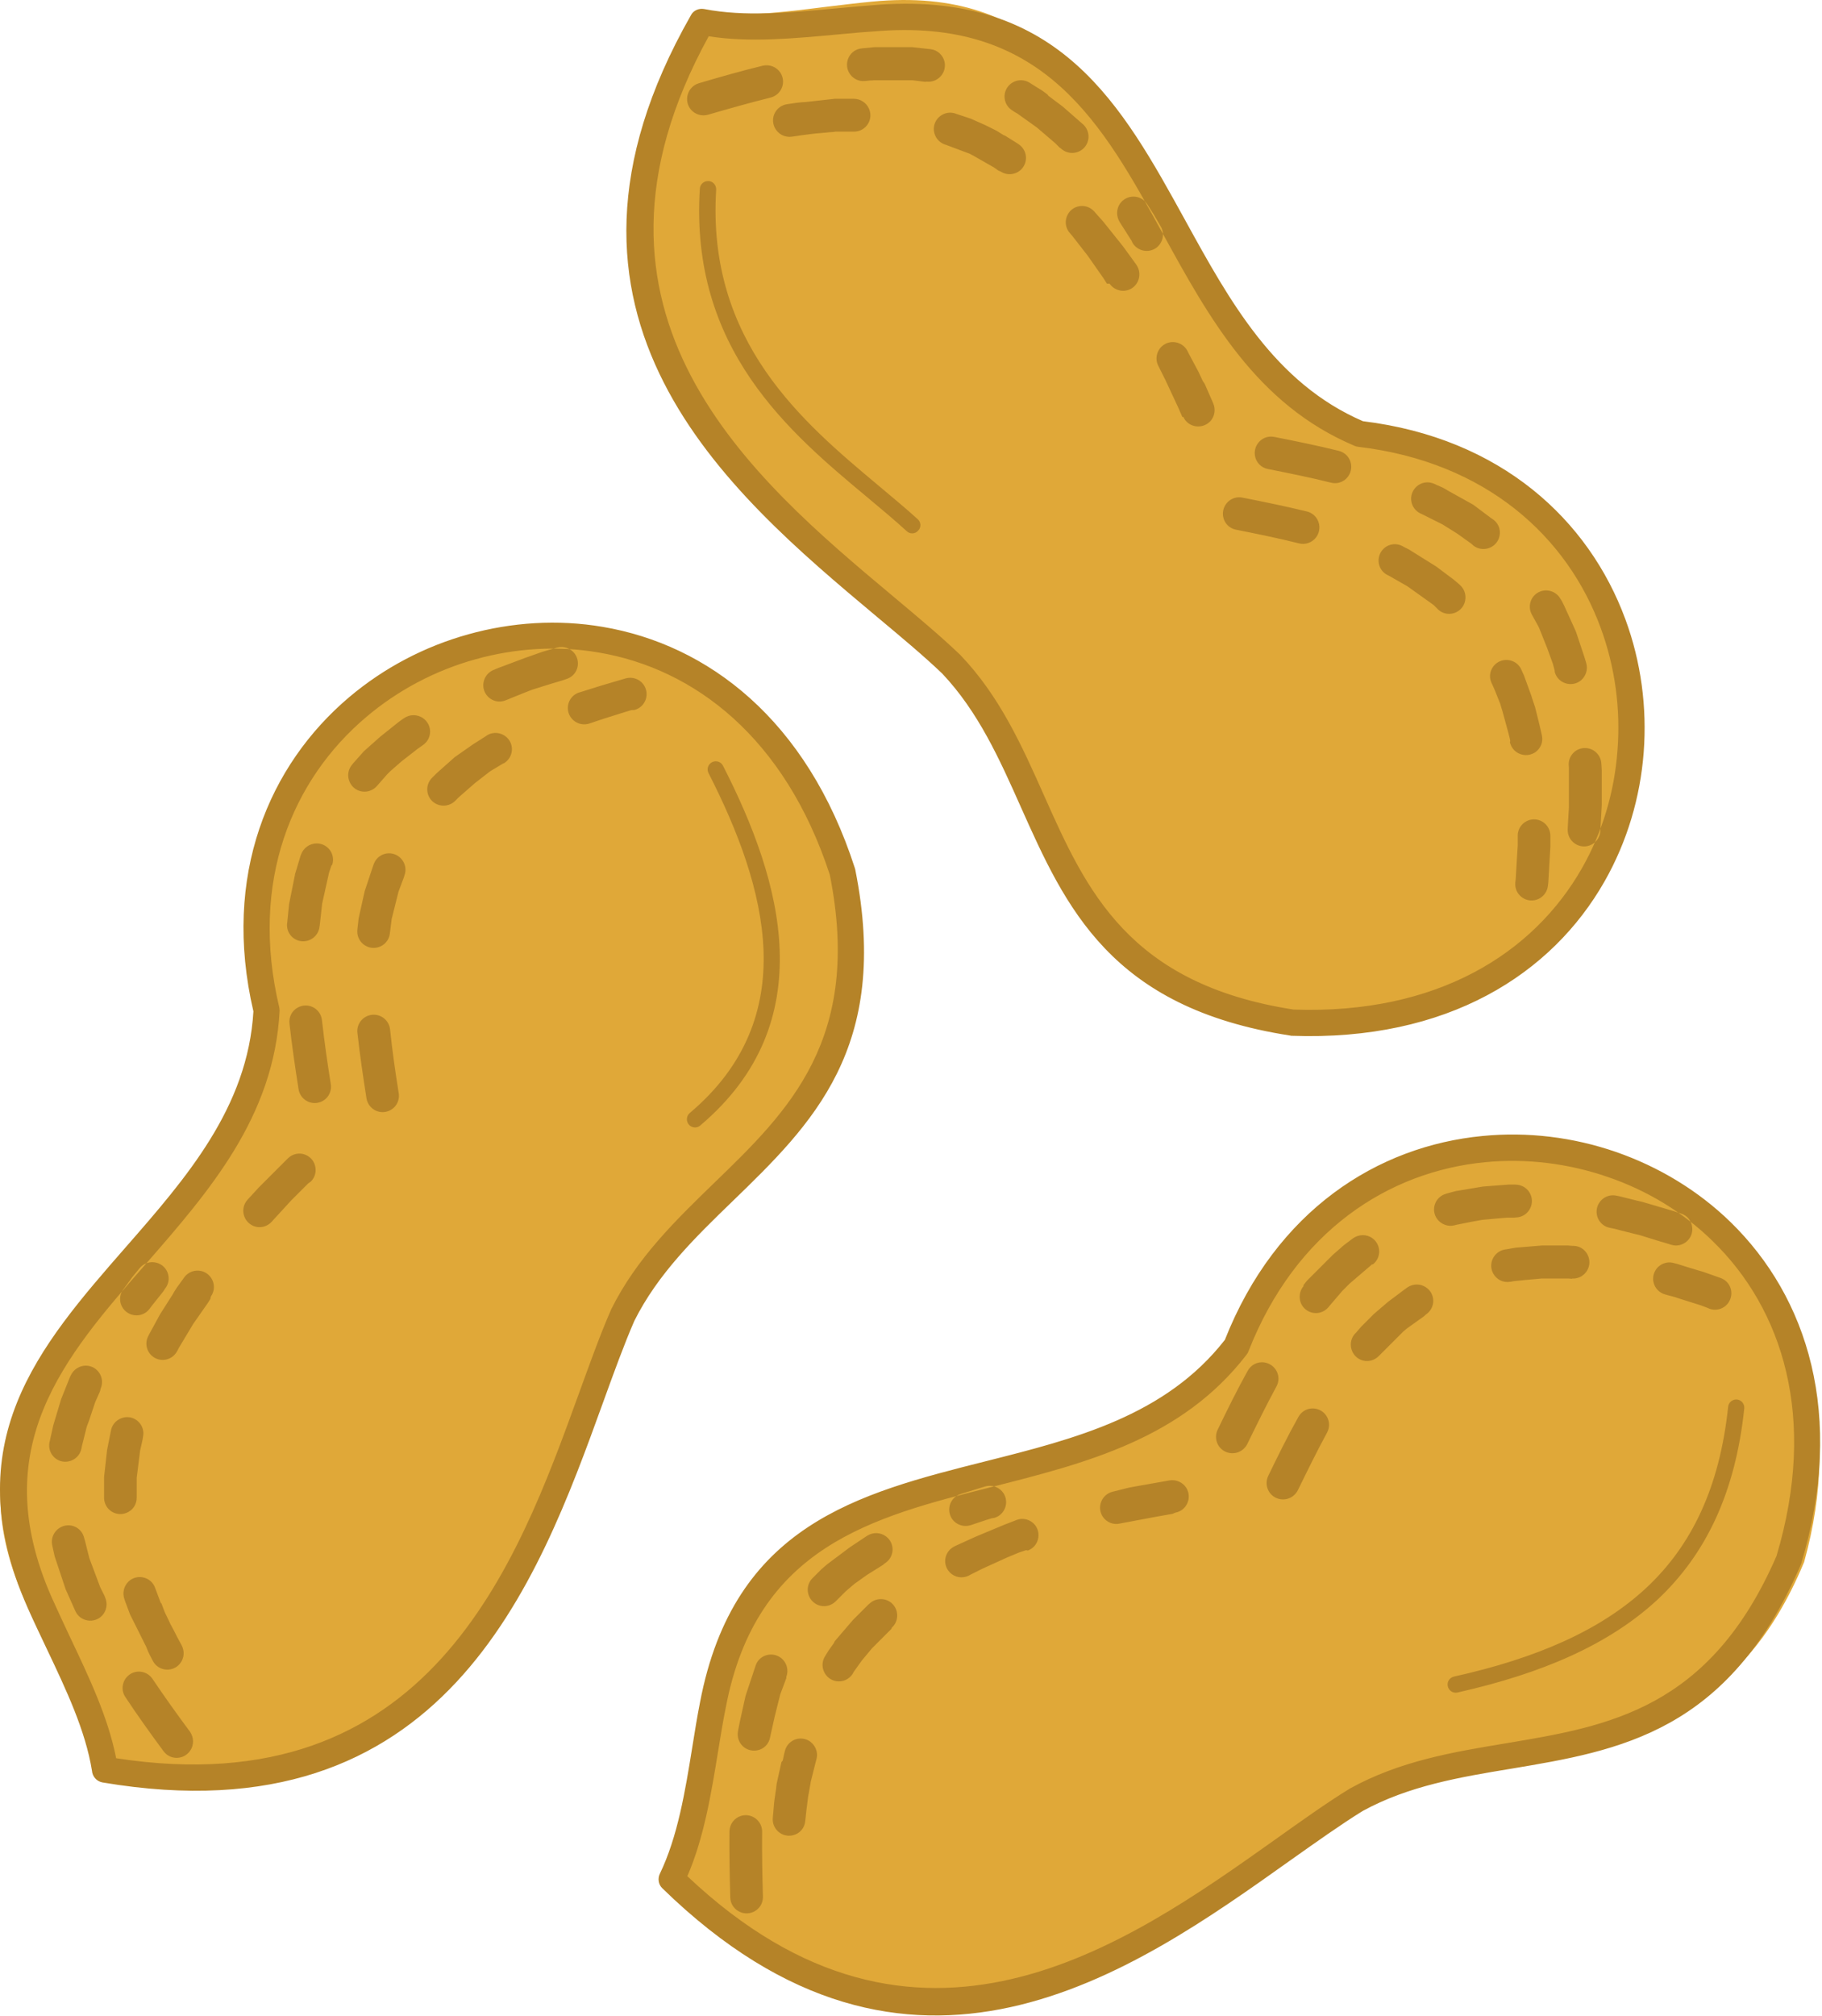
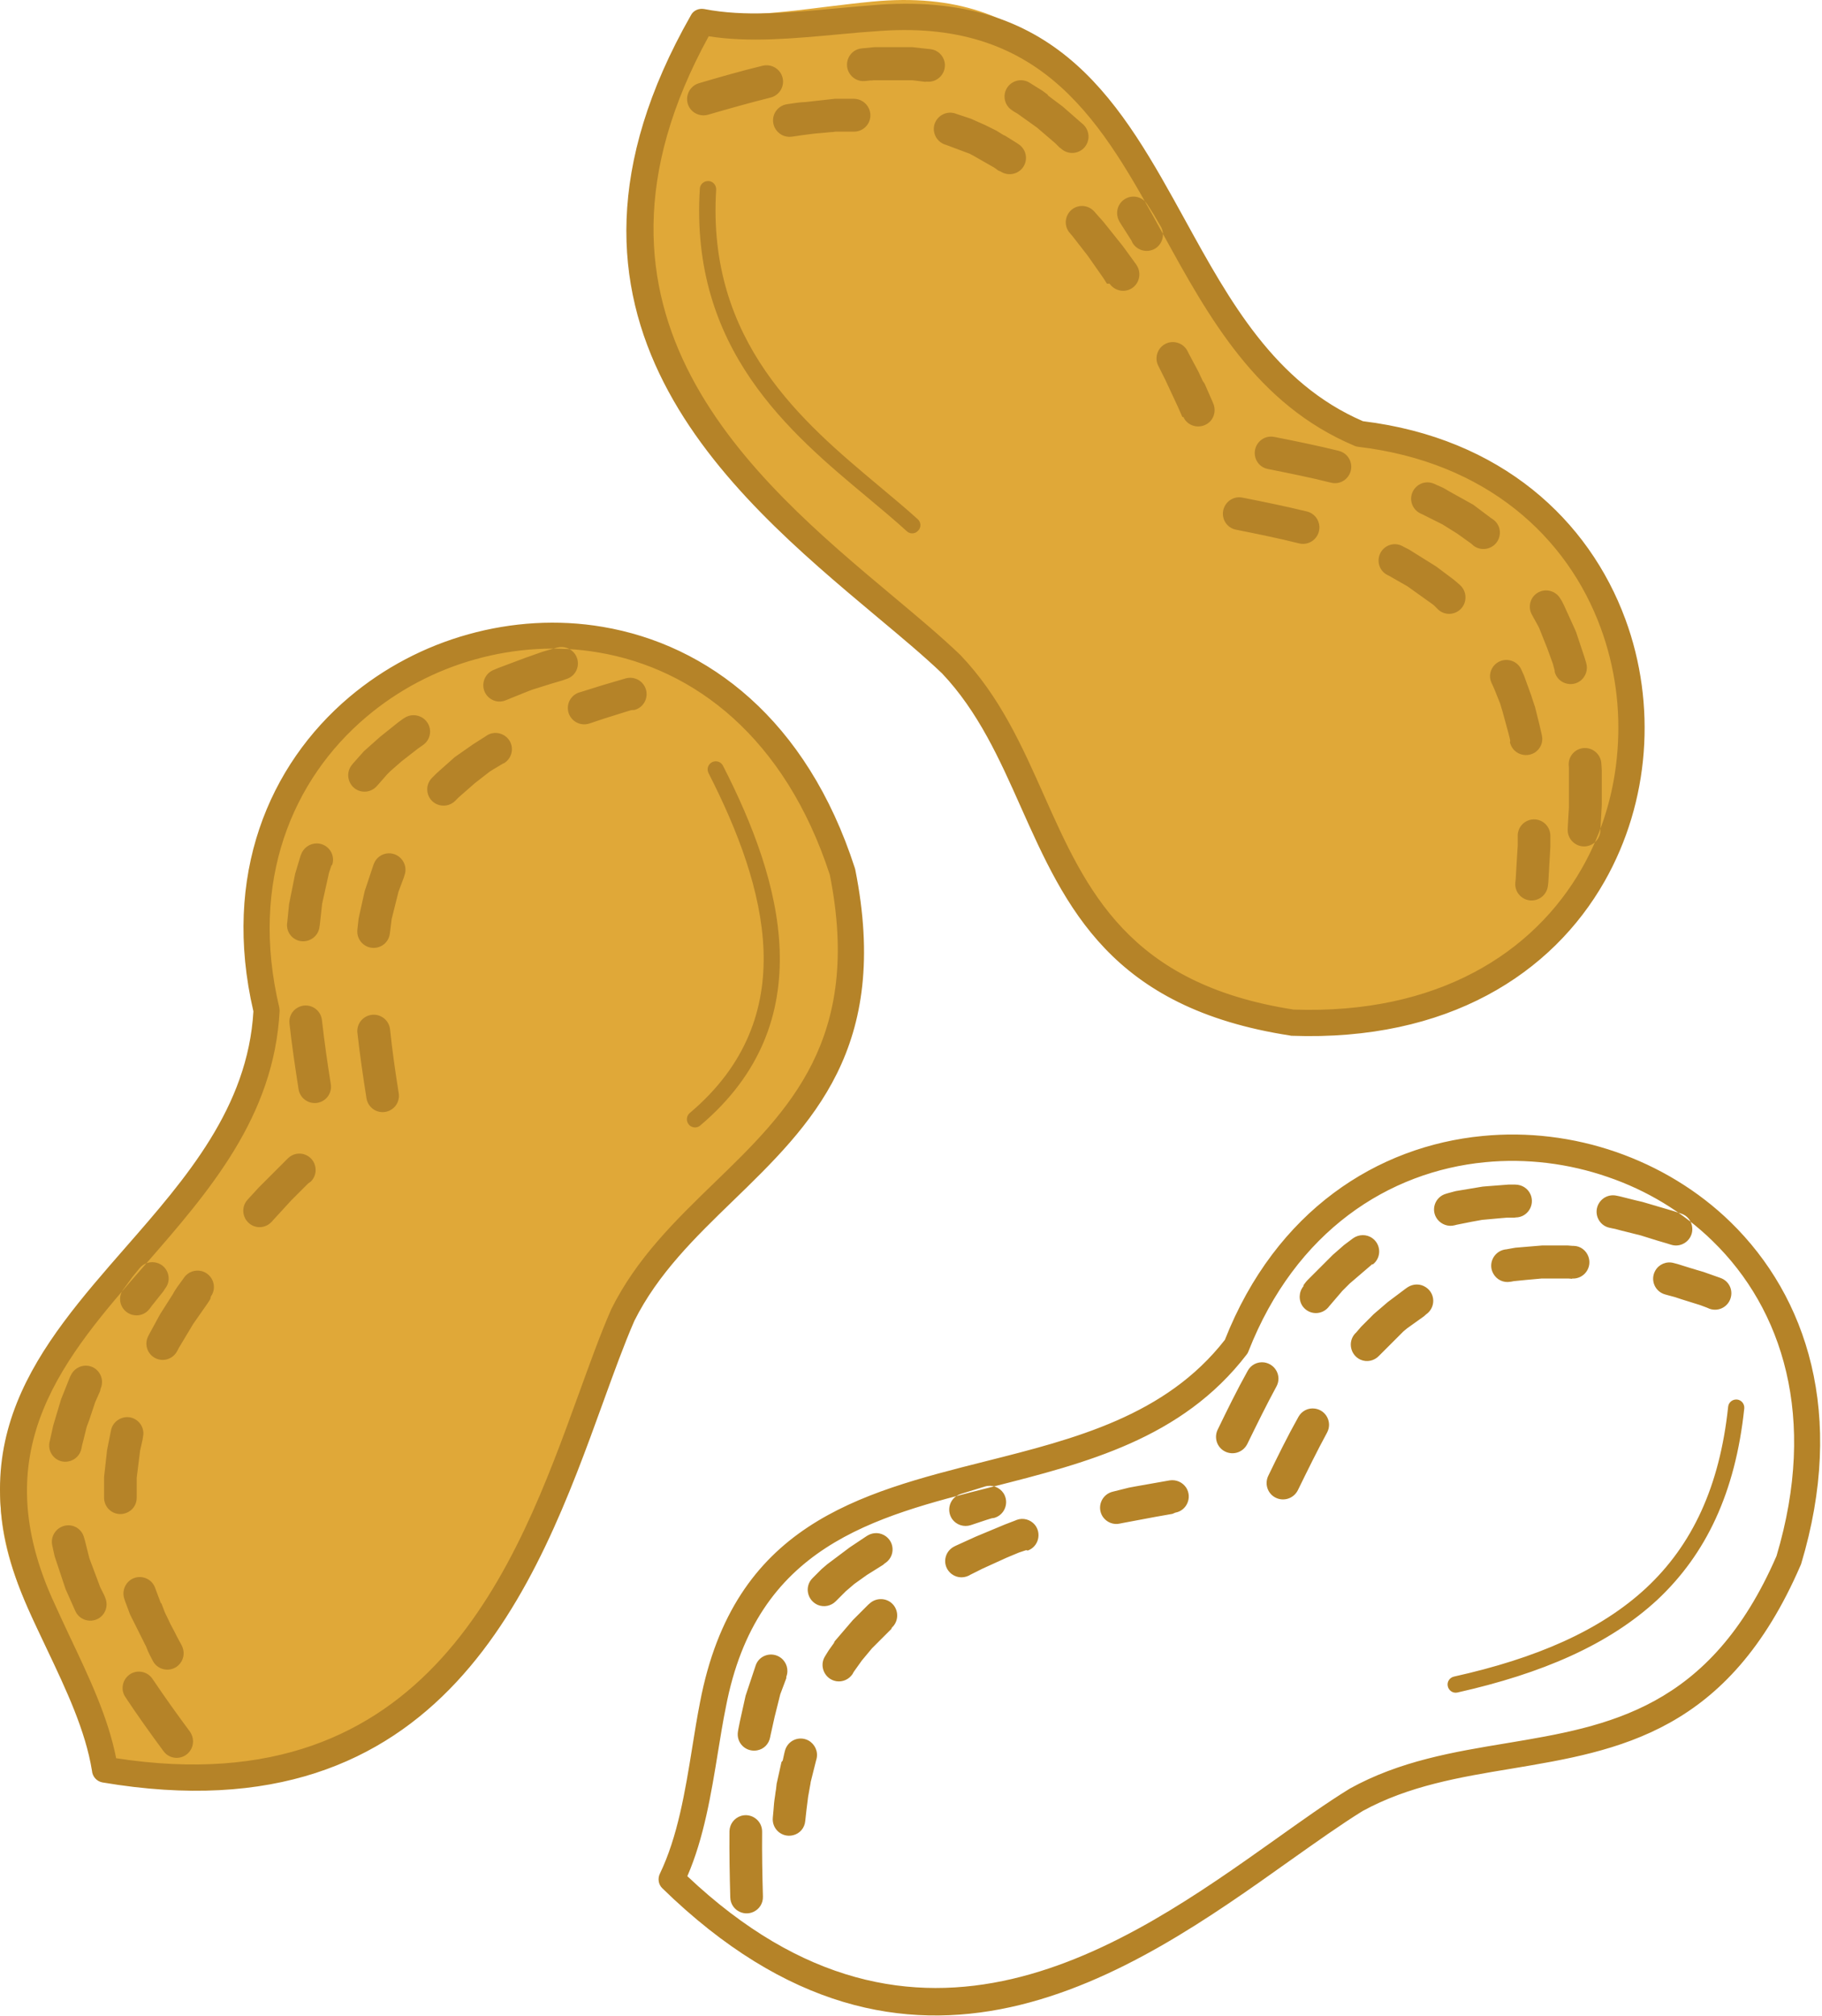
<svg xmlns="http://www.w3.org/2000/svg" width="100%" height="100%" viewBox="0 0 904 1000" version="1.1" xml:space="preserve" style="fill-rule:evenodd;clip-rule:evenodd;stroke-linejoin:round;stroke-miterlimit:2;">
  <g transform="matrix(1,0,0,1,-79.269,-38.111)">
    <g>
      <path d="M489.9,41.4C467.6,44.2 445.3,47 424.3,44.2C347.1,191.8 447.1,275.5 518.1,334.9C530.7,345.5 542.4,355.2 552.2,364.5C552.4,364.7 552.5,364.7 552.6,364.9C572.6,386 583.9,411.8 595.2,437.5C616.5,486.2 638,534.8 721.9,545.8C795.1,546.4 843.8,512.6 868,467.7C878.5,448.4 884.5,426.9 886.1,405.3C887.7,383.6 884.8,361.7 877.5,341.5C860.5,294.3 819.4,256.1 754.2,250C753.6,249.9 753,249.8 752.4,249.6C702.8,229.3 678.5,184.5 654.7,140.9C624.4,85.1 595.1,30.9 512.1,38.9C504.8,39.6 497.4,40.5 489.9,41.4Z" style="fill:rgb(224,168,56);fill-rule:nonzero;" />
-       <path d="M425.4,901.1C422.3,923.3 419.2,945.6 411.1,965C534.1,1078.9 641.2,1005.1 717.1,952.6C730.6,943.3 743.1,934.6 754.7,927.7C754.9,927.6 755,927.5 755.2,927.4C780.9,913.8 808.8,909.8 836.6,905.8C889.3,898.3 942,890.7 974.4,812.8C994,742.4 973.9,686.6 936.7,651.2C920.8,635.9 901.5,624.4 881,617.1C860.4,609.7 838.4,606.7 817,608.3C766.9,612 719.1,641.4 696.3,702.5C696,703.1 695.8,703.6 695.4,704.1C662.8,746.4 613.1,757.8 564.7,769C502.7,783.2 442.7,796.9 428.8,878.9C427.5,886.3 426.4,893.7 425.4,901.1Z" style="fill:rgb(224,168,56);fill-rule:nonzero;" />
      <path d="M102,853.8C112,874 121.9,894.2 126.2,914.9C290.9,939.3 337,817.1 369.7,730.4C375.5,715 380.8,700.7 386.5,688.4C386.6,688.2 386.6,688.1 386.7,687.9C400.1,662 420.6,642.8 441.2,623.6C480.1,587.4 518.9,551.1 501.8,468.1C478.3,398.6 430.4,363.8 380.1,355.6C358.5,352 336.2,353.5 315.3,359.1C294.3,364.7 274.6,374.7 257.9,388.3C219,419.9 196.4,471.4 212.1,535.1C212.2,535.7 212.3,536.3 212.3,536.9C209.4,590.5 175.2,628.3 141.8,665.1C99.1,712.1 57.6,757.7 92.4,833.6C95.4,840.3 98.7,847.1 102,853.8Z" style="fill:rgb(224,168,56);fill-rule:nonzero;" />
      <path d="M428.7,42.6C448.7,46.5 471.2,44.4 493.8,42.3C501.4,41.6 509,40.9 516,40.4C605.3,34.5 635.8,90.1 667.4,147.5C689.3,187.3 711.7,228.1 755.5,247C824.2,255.4 867.6,296.1 885.7,345.2C893.5,366.3 896.5,389 894.8,411.2C893.1,433.5 886.6,455.5 875.4,475.2C849.3,521.1 797.6,554.6 720.2,551.8C720,551.8 719.7,551.8 719.5,551.7C630.3,538 608,488.1 585.7,438.2C575.2,414.6 564.6,391 546.7,372.1C537.5,363.3 526.2,353.9 514,343.7C440.6,282.2 336.9,195.3 422,45.8C423.2,43.3 426,42.1 428.7,42.6ZM494.9,55.2C473,57.2 451.2,59.3 430.9,56.1C355.3,193.8 452.9,275.7 522.2,333.7C534.5,344 546,353.6 555.6,362.8C555.7,362.9 555.8,363 555.8,363C575.4,383.5 586.4,408.2 597.4,432.9C618.2,479.5 639.1,526.1 721.1,538.8C792.6,541.3 840.2,510.7 864.1,468.8C874.4,450.8 880.3,430.7 881.8,410.2C883.4,389.7 880.6,368.9 873.5,349.6C857,304.5 816.8,267.2 753.1,259.7C752.5,259.6 751.9,259.5 751.3,259.2C702.7,238.7 679.1,195.7 656,153.6C626.5,100 597.9,48 516.8,53.4C509.1,53.9 502,54.5 494.9,55.2ZM426,79.4C420.4,81.1 418.3,88 422.1,92.5C424.2,94.9 427.5,95.9 430.6,95C440.9,92 451.2,89.1 461.6,86.5C467,85.1 469.5,79 466.5,74.2C464.6,71.3 461.1,69.9 457.7,70.7C447,73.3 436.5,76.3 426,79.4ZM641.2,158.6C643.7,162.7 649.1,163.8 653,161C656.3,158.5 657.3,153.9 655.1,150.3L651.6,144.3L648.8,139.9L648.4,139.3C645.2,134.4 638.2,134.4 634.9,139.2C633.1,141.9 633.1,145.4 634.8,148.2L635.1,148.7L640.7,157.5L641.2,158.6ZM605.6,111.7C609.8,115.7 616.7,114.2 618.8,108.8C620,105.7 619.2,102.3 616.9,100L616.2,99.4L606.6,91L599.4,85.6L599,85L596.6,83.2L590.2,79.2L589.9,79C585,76.2 578.9,79 577.8,84.5C577.2,87.9 578.7,91.2 581.7,93L582.6,93.6L584,94.4L593.8,101.4L602.9,109.2L605,111.3L605.6,111.7ZM539,78.6C544.6,79.2 549.1,74.2 547.9,68.7C547.1,65.4 544.4,62.9 541,62.5L540,62.4L531.9,61.5L513.1,61.5L508.1,62L506.9,62.1C501.2,62.6 497.8,68.7 500.4,73.9C501.9,76.8 505,78.6 508.3,78.3L509.3,78.2L511.1,78L512,78L512.9,77.9L531.9,77.9L538.3,78.7L539,78.6ZM469.7,89.8C464.3,90.7 461.3,96.3 463.6,101.3C465.2,104.6 468.6,106.4 472.2,105.9C475.3,105.4 478.4,105 481.5,104.6C483.2,104.4 484.8,104.2 486.5,104.1C487.6,104 488.7,103.9 489.8,103.8L490.6,103.7L492.3,103.6L493.9,103.4L503.1,103.4C508.8,103.3 512.7,97.6 510.5,92.2C509.2,89.1 506.2,87.1 502.9,87.1L493.5,87.1L479.1,88.7C476.2,88.8 472.9,89.3 469.7,89.8ZM666.4,244.9C668.8,250.2 675.8,251.2 679.8,247C682,244.6 682.5,241.1 681.2,238.1L677,228.5L676,227L673.9,222.5L669.1,213.5L668.4,212.1C665.9,207.4 659.6,206.3 655.7,209.9C653,212.4 652.3,216.3 654,219.6L657.5,226.6L663.8,240.1L665.9,244.9L666.4,244.9ZM629.8,178.8C632.1,182.1 636.5,183.3 640.1,181.5C644.5,179.3 645.9,173.7 643.2,169.6L642.8,169L636.4,160.2L626.8,148.2L622.8,143.7L622.2,143C618.5,138.9 612,139.5 609.2,144.2C607.4,147.2 607.7,151.1 610.1,153.7L610.6,154.3L611.3,155.1L619,165L626.7,176L628.1,178.2L628.5,178.8L629.8,178.8ZM575.8,123.2C579,125.3 583.3,124.8 586,122.1C589.6,118.4 588.9,112.4 584.6,109.6L583.7,109L578.1,105.5L577,105L573.8,103L568.2,100.2L561,97L553.8,94.6L553.3,94.4C547.8,92.6 542.2,96.9 542.6,102.7C542.9,106 545,108.7 548.1,109.8L548.5,109.9L560.5,114.4L561.2,114.8L562,115.2L572.5,121.2L574.6,122.7L575.8,123.2ZM711.5,254.8C706,253.7 701.1,258.4 701.9,264C702.4,267.4 705,270.1 708.3,270.7C718.8,272.8 729.3,274.9 739.7,277.5C745.3,278.9 750.5,274.1 749.6,268.3C749.1,265.1 746.7,262.5 743.5,261.7C732.9,259.1 722.2,256.9 711.5,254.8ZM857.1,449.3C856.8,455.1 862.5,459.4 868,457.4C871,456.3 873.1,453.5 873.3,450.3L873.4,448.1L874,437.3L874,420.1L873.9,418.4L873.8,416.9C873.6,412.4 869.8,408.9 865.3,409.1C860.8,409.3 857.4,413.1 857.6,417.5L857.7,418.9L857.7,438.5L857.3,445.3L857.2,447.1L857.1,449.3ZM850.7,371.5C852.3,377.1 859.1,379.2 863.6,375.6C866.1,373.5 867.2,370.2 866.3,367L866.1,366.3L865.3,363.7L861.3,351.7L860.8,350.5L855.3,338.4L854.3,336.4L853.7,335.4L853.5,335.1C851.2,331 845.9,329.7 842,332.2C838.4,334.5 837.3,339.2 839.3,342.9L839.9,344L842.4,348.5L842.9,349.5L846.9,359.5L849.7,367.2L850.6,370.5L850.7,371.5ZM810.3,308.7C814.6,312 820.9,310.3 822.9,305.2C824.2,301.8 823.2,298.1 820.3,295.9L819.9,295.6L819,295L810.2,288.4L797.6,281.4L797,281L795.2,280L791.6,278.4L791,278.1C787.9,276.7 784.4,277.2 781.9,279.6C777.8,283.6 778.9,290.3 784.1,292.8L784.6,293L795,298.2L802.2,302.7L809.2,307.7L809.9,308.3L810.3,308.7ZM695.7,284.9C690.2,283.8 685.3,288.5 686.1,294.1C686.6,297.5 689.2,300.2 692.5,300.8C703,302.9 713.4,305 723.8,307.6C729.1,308.9 734.1,304.8 733.9,299.3C733.7,295.7 731.3,292.7 727.8,291.8C717.1,289.2 706.4,287 695.7,284.9ZM831.1,475.9C830.6,481.7 836.2,486.1 841.7,484.3C844.8,483.3 847,480.5 847.3,477.3L847.5,475.5L847.9,468.3L848.5,458.1L848.5,452.7C848.5,447.2 843.4,443.3 838.1,444.8C834.7,445.8 832.3,448.9 832.3,452.5L832.3,457.5L831.8,465.5L831.3,474L831.1,475.9ZM828.4,406.1C829.6,411.8 836.1,414.4 841,411.2C843.7,409.3 845,406.1 844.3,402.9L844.2,402.4L843,397.2L840.9,388.8L839.3,384L839,383L835.4,373.1L834.4,370.9L834.1,370.2C831.8,365.1 825.2,363.8 821.1,367.6C818.6,370 817.8,373.6 819.3,376.8L819.6,377.4L820.8,380.1L823.6,387.1L824.8,391.1L827.8,402.1L828.4,404.5L828.6,405.7L828.4,406.1ZM792.9,340.5C797.2,344.3 803.9,342.6 805.9,337.2C807,334 806.2,330.6 803.7,328.3L802.8,327.5L800.7,325.7L791.9,319.1L778.3,310.6L775.9,309.4L775,308.9C770.7,306.7 765.5,308.7 763.8,313.2C762.3,317.1 764,321.5 767.7,323.3L768.5,323.7L777.6,328.9L790.2,337.9L790.8,338.4L792.9,340.5ZM124.9,916.3C121.7,896.4 112.1,876.1 102.4,855.7C99.2,848.9 95.9,842.1 93,835.5C56.9,753.6 98.6,705.9 141.7,656.6C171.6,622.4 202.2,587.4 205,539.7C189.3,472.3 212.7,417.5 252.6,383.8C269.8,369.3 290,358.7 311.6,352.7C333.1,346.7 356,345.2 378.3,349C430.4,357.8 479.6,394.9 503.4,468.6C503.5,468.8 503.5,469.1 503.6,469.3C521.3,557.8 482,595.8 442.8,633.8C424.2,651.8 405.7,669.8 394,693.2C388.9,704.9 383.9,718.7 378.5,733.6C345.9,823.6 299.7,950.8 130.1,922.1C127.3,921.6 125.1,919.2 124.9,916.3ZM114.1,850.2C123.5,870 132.9,889.8 136.9,910.1C292.2,934 335.7,814.2 366.5,729.2C372,714.1 377,700.1 382.3,688C382.4,687.8 382.4,687.7 382.5,687.5C395.1,662.1 414.5,643.3 433.9,624.5C470.6,589 507.2,553.4 491,472C468.8,403.9 423.7,369.7 376.2,361.7C355.8,358.2 334.8,359.6 315.1,365.1C295.3,370.6 276.7,380.4 261,393.7C224.3,424.7 203,475.2 217.8,537.6C217.9,538.2 218,538.8 218,539.4C215.3,592 183,629 151.5,665.1C111.2,711.2 72.1,755.9 104.9,830.3C107.9,837 111,843.6 114.1,850.2ZM160.4,906.6C163.7,911.1 170.4,911 173.6,906.4C175.6,903.5 175.5,899.8 173.5,896.9C167.1,888.3 160.9,879.6 154.9,870.7C152.1,866.6 146.3,865.9 142.7,869.3C139.8,872 139.2,876.5 141.5,879.8C147.5,888.9 153.9,897.8 160.4,906.6ZM161.1,677.3C164.8,672.8 162.7,666 157.1,664.4C154,663.5 150.6,664.5 148.5,667.1L144.9,671.5L140.9,677L140.5,677.5C137.1,682 139.2,688.4 144.6,690.1C147.9,691.1 151.4,690 153.5,687.2L154.6,685.7L160.2,678.7L161.1,677.3ZM129.2,726.8C131.5,721.5 127.8,715.6 122.1,715.4C118.8,715.3 115.8,717.2 114.4,720.2L114,721L109.6,732L105.7,745L103.9,753.1L103.8,753.5C102.8,759.1 107.6,764 113.2,762.9C116.5,762.3 119.1,759.7 119.7,756.4L119.9,755.3L122.3,745.7L123.5,742.5L126.5,733.5L128.9,728.1L129.2,726.8ZM121,800.8C120.1,796.9 116.5,794.3 112.6,794.6C107.6,795 104.1,799.7 105.2,804.6L106.4,810L111.8,826.2L116.2,836.1L116.7,837.2C119.1,842.4 126.1,843.5 130,839.3C132.2,836.9 132.8,833.4 131.4,830.3L131,829.3L129,825.3L123.6,810.9L121.4,802.1L121,800.8ZM155.2,862C158,867.1 165.2,867.6 168.7,863C170.7,860.4 170.9,857 169.4,854.1C168,851.6 166.7,849.1 165.4,846.5L163.8,843.5L163.1,842C162.7,841.2 162.4,840.5 162,839.7L161.6,838.9L160.9,837.4L159.4,833.4L159,833L156.6,826.6L156.2,825.5C154.2,820.1 147.3,818.5 143.1,822.4C140.7,824.7 139.9,828.1 141,831.2L141.4,832.4L143.8,838.8L151.8,854.8C152.9,857.8 154.1,859.9 155.2,862ZM233.5,624.1C237.6,620 236.2,613 230.8,610.8C227.8,609.6 224.4,610.3 222.1,612.6L207.6,627.1L202.1,633.1C198.2,637.4 199.9,644.1 205.2,646.2C208.3,647.4 211.8,646.5 214,644.1L215,643L223.8,633.4L232.2,625L233.5,624.1ZM183.9,681.1C187.2,676.4 184.8,670 179.3,668.5C176,667.7 172.6,668.9 170.6,671.7L170.2,672.3L167,676.7L165.6,678.9L165,680L158.7,689.9L153.3,699.8L152.9,700.6C150.5,705 152.6,710.4 157.3,712.1C161.1,713.4 165.2,711.8 167.1,708.3L167.5,707.6L168,706.6L175.2,694.6L182.2,684.6L183.6,682.4L183.9,681.1ZM150.2,750.8C151.5,745.1 146.5,739.9 140.7,741.1C137.6,741.8 135.1,744.1 134.4,747.2L132.4,757.2L130.9,770.7L130.9,781.1C131.1,786.7 136.5,790.4 141.8,788.5C145.1,787.3 147.2,784.2 147.1,780.7L147.1,771L148.8,757.4L149,756.6L150,752.1L150.2,750.8ZM227.4,578.3C228.2,583.3 233.3,586.4 238.1,584.7C241.8,583.4 244,579.7 243.4,575.8C241.7,565.2 240.2,554.7 239,544C238.3,538.2 232.1,535 227,537.8C224.1,539.4 222.5,542.5 222.9,545.8C224.1,556.6 225.7,567.4 227.4,578.3ZM360.2,374.9C365.6,373.3 367.7,367 364.5,362.4C362.5,359.6 358.9,358.4 355.6,359.3L353.5,359.9L351.7,360.4L348.3,361.4L339.8,364.4L327,369.2L325.5,369.8L324.1,370.4C320.5,371.9 318.5,375.7 319.2,379.5C320.2,384.5 325.5,387.4 330.2,385.4L331.5,384.9L332.9,384.3L341.9,380.7L343.5,380.1L353.1,377.1L358.2,375.6L360.2,374.9ZM289.3,407.5C293.8,404.2 293.8,397.6 289.2,394.3C286.3,392.3 282.6,392.3 279.7,394.3L279.1,394.7L276.9,396.3L267.9,403.5L259.8,410.7L254.2,417L254,417.3C251.4,420.3 251.4,424.7 253.9,427.8C257.1,431.7 263,431.7 266.3,427.9L267.1,427L271.3,422.2L272.9,420.6L278.5,415.7L286.6,409.4L288.6,408L289.3,407.5ZM244.1,467C245.8,461.8 242,456.5 236.5,456.4C232.9,456.4 229.8,458.6 228.6,462L228.4,462.5L225.7,471.5L222.7,486.5L221.8,495.5L221.7,496.1C221.2,501.5 225.9,505.8 231.2,504.8C234.8,504.1 237.5,501.2 237.8,497.6L237.9,497.1L239.1,486.3L242.5,471L243.7,467.4L244.1,467ZM261.1,582.8C261.9,587.8 267,590.9 271.8,589.2C275.5,587.9 277.7,584.2 277.1,580.3C275.4,569.7 273.9,559.2 272.8,548.6C272.2,543.4 267,540.1 262,541.8C258.4,543.1 256.2,546.6 256.6,550.3C257.8,561.2 259.4,572 261.1,582.8ZM394.1,390.2C399.7,388.7 401.9,382 398.4,377.4C396.4,374.8 393,373.7 389.9,374.5L378,378L366.8,381.5L366.4,381.6C362,383.2 359.9,388 361.6,392.3C363.3,396.3 367.7,398.3 371.8,396.9L379.6,394.3L390.8,390.8L392.5,390.3L394.1,390.2ZM329.4,416.6C334,413.7 334.6,407.3 330.6,403.7C327.9,401.3 324,400.9 320.9,402.8L320.5,403.1L313.9,407.3L304.9,413.6L295.9,421.6L293.7,423.8C289.6,427.8 290.8,434.7 296.1,437C299.1,438.3 302.6,437.7 305,435.4L306.9,433.5L314.9,426.5L322.1,420.9L323,420.3L329,416.7L329.4,416.6ZM279.9,472.4C282,467 277.9,461.2 272.1,461.3C268.8,461.4 266,463.4 264.8,466.4L264.4,467.5L260.2,480.1L257.2,493.6L256.7,498.1L256.6,499.1C255.9,504.9 261.3,509.5 266.9,507.9C270.1,507 272.3,504.3 272.7,501.1L273.6,493.9L277,480.3L279.7,473.1L279.9,472.4ZM406.7,967.3C415.5,949 419.2,926.7 422.8,904.3C424,896.8 425.2,889.4 426.6,882.3C443.4,794.4 504.9,778.8 568.4,762.8C612.5,751.7 657.6,740.3 687,702.6C712.4,638.3 762.8,606.5 814.8,601.5C837.2,599.3 859.9,602.1 881,609.4C902.1,616.7 921.8,628.5 938,644.3C975.8,681.2 995.2,739.7 972.9,813.8C972.8,814 972.7,814.3 972.6,814.5C936.8,897.3 882.9,906.3 829,915.3C803.5,919.5 778.1,923.8 755.3,936.3C744.5,943 732.4,951.6 719.4,960.8C641.4,1016.3 531.1,1094.7 407.9,974.6C405.9,972.7 405.5,969.7 406.7,967.3ZM435.6,906.4C432.1,928 428.5,949.7 420.3,968.6C534.5,1076.5 638.3,1002.7 712,950.4C725.1,941.1 737.2,932.4 748.6,925.4C748.7,925.3 748.8,925.3 748.9,925.2C773.8,911.4 800.4,907 827,902.6C877.3,894.2 927.7,885.8 960.7,809.8C981.2,741.1 963.6,687.3 929.1,653.7C914.3,639.2 896.3,628.4 876.9,621.8C857.5,615.1 836.6,612.5 816.1,614.5C768.3,619.1 722.1,648.6 698.7,708.3C698.5,708.9 698.2,709.4 697.8,709.9C665.7,751.7 618.1,763.7 571.6,775.5C512.2,790.5 454.6,805 439.4,884.8C437.9,892.1 436.8,899.2 435.6,906.4ZM441.6,979.2C441.8,985 447.8,988.7 453.1,986.3C456.1,984.9 457.9,982 457.8,978.7C457.5,968 457.3,957.3 457.4,946.6C457.5,941.1 452.2,937.1 446.9,938.7C443.5,939.8 441.3,942.8 441.2,946.3C441.1,957.3 441.3,968.2 441.6,979.2ZM572.6,790.9C577.8,789.4 580.1,783.3 577.2,778.7C575.2,775.7 571.6,774.3 568.1,775.3L556.4,778.9L555.8,779.1C550.6,780.8 548.6,787 551.7,791.5C553.8,794.4 557.5,795.6 560.9,794.5L568.7,791.9L571.3,791.1L572.6,790.9ZM518.2,813.5C523.1,810.5 523.5,803.6 518.9,800.1C516.2,798.1 512.7,797.9 509.8,799.6L509,800.1L500.9,805.5L489.7,813.9L486.9,816.3L482.4,820.8C478.3,824.9 479.7,831.8 485.1,834.1C488.1,835.3 491.6,834.6 493.9,832.3L498.9,827.3L503.1,823.7L509.4,819.2L517.4,814.2L518.2,813.5ZM469.4,869.7C470.7,866.3 469.6,862.5 466.7,860.3C462.4,857.1 456.2,858.8 454.3,863.8L449.2,879.1L446.4,891.7L445.6,895.7L445.4,896.9C444.5,902.5 449.3,907.2 454.9,906.2C458.3,905.6 460.8,903 461.4,899.6L461.6,898.6L463.6,889.6L466.4,878.4L469.4,870.4L469.4,869.7ZM462.7,939.6C462.2,945.2 467.2,949.6 472.7,948.3C476.1,947.5 478.5,944.7 478.8,941.2C479.2,937.5 479.6,933.8 480.1,930.2C480.2,929.4 480.3,928.5 480.5,927.7L481.1,924.3L481.4,922.7L481.5,921.9L484.1,911.5L484.4,910.4C485.3,906.8 483.6,903.1 480.4,901.3C475.7,898.8 470,901.3 468.7,906.5L468.4,907.7L467.6,911.3L467,912L464.6,922.8L464.3,925.5L464,927.3L463.9,928.2C463.8,929.1 463.6,930 463.5,930.9L463.3,932.7C463.2,934.7 462.9,937.1 462.7,939.6ZM662.4,788.3C668.1,787.3 670.9,780.8 667.8,775.9C666,773.2 662.8,771.8 659.6,772.3L642.6,775.3L639.4,775.9L631.4,777.9C625.9,779.2 623.3,785.5 626.4,790.3C628.3,793.1 631.7,794.5 635,793.7L636.5,793.4L652.5,790.4L661,788.9L662.4,788.3ZM589.2,807.1C594.5,805.2 596.2,798.6 592.7,794.3C590.5,791.7 586.9,790.7 583.7,791.9L583,792.2L577.8,794.2L563.4,800.2L553.5,804.7L552.7,805.1C547.8,807.6 546.7,814 550.5,817.9C553,820.5 556.8,821.1 560,819.5L560.7,819.1L566.7,816.1L578.8,810.6L584.8,808.1L588.4,806.9L589.2,807.1ZM521.8,845.3C525.1,842.3 525.3,837.1 522.3,833.8C519.3,830.5 514.1,830.3 510.8,833.3L510,834L502.4,841.6L493.4,852.1L493,853L490.5,856.5L489,858.9L488.7,859.4C485.5,864.3 488.4,870.9 494.2,871.9C497.4,872.4 500.5,871 502.3,868.3L502.5,867.9L502.9,867.2L506.9,861.6L511.9,855.6L521.5,846L521.8,845.3ZM683.4,747.2C681.7,750.8 682.8,755.1 686.1,757.4C690.2,760.2 695.8,758.8 698.1,754.3C702.8,744.7 707.5,735.1 712.6,725.7C715.3,720.7 712.2,714.7 706.6,713.8C703.2,713.3 699.9,715 698.3,718C693,727.5 688.2,737.3 683.4,747.2ZM908.3,655.4C913.8,657.2 919.4,652.8 918.9,647C918.6,643.7 916.5,641 913.4,640L909.5,638.7L894.2,634.2L890.8,633.4L882.8,631.4L881.3,631.1C877.6,630.3 873.9,632.1 872.2,635.6C870,640.3 872.7,645.9 877.8,647L879.2,647.3L880.7,647.6L883.7,648.4L893.3,650.8L901.3,653.3L906.4,654.8L908.3,655.4ZM831.4,641.9C837.1,641.8 840.9,635.9 838.7,630.6C837.4,627.5 834.4,625.6 831,625.6L827.7,625.6L817.3,626.4L814.9,626.6L801.7,628.8L800.5,629.1L797.2,630L796.9,630.1C791.2,631.6 788.9,638.3 792.5,642.9C794.5,645.4 797.8,646.6 800.9,645.8L802.1,645.5L809.1,644.1L814.6,643.1L823.4,642.3L827,642L830.6,642L831.4,641.9ZM760.4,665.2C764.7,661.9 764.6,655.4 760.2,652.2C757.3,650.1 753.4,650.2 750.5,652.3L746.1,655.6L740.5,660.5L727.9,673.1L727.2,673.9L726,675.5L726,676C723.6,678.9 723.5,683.1 725.7,686.1C728.9,690.3 735,690.4 738.4,686.4L738.7,686L745.3,678.3L748.9,674.7L760.1,665.1L760.4,665.2ZM708.5,770.1C706.8,773.7 707.9,778 711.2,780.3C715.3,783.1 720.9,781.7 723.2,777.2C727.9,767.6 732.6,758 737.7,748.6C740.4,743.6 737.3,737.5 731.7,736.7C728.3,736.2 725.1,737.9 723.5,740.8C718.1,750.4 713.3,760.2 708.5,770.1ZM927.5,687.2C931.5,688.6 935.9,686.7 937.6,682.8C939.5,678.4 937.4,673.5 932.9,671.9L924.4,668.9L921,667.9L919.4,667.4L918,667L911.6,665L909.7,664.5C906.1,663.5 902.4,665.1 900.6,668.2C897.9,672.8 900.3,678.7 905.5,680.1L907.3,680.6L910.3,681.4L913.3,682.4L922.9,685.4L926.1,686.6L927.5,687.2ZM859.3,672.2C865.1,672.5 869.3,666.9 867.4,661.4C866.3,658.3 863.5,656.1 860.2,656L859.7,656L857.1,655.8L844.4,655.8L831.2,656.9L830,657.1L826.7,657.7L825.9,657.8C820.4,658.8 817.4,664.9 820.2,669.8C821.9,672.8 825.2,674.4 828.6,673.8L829.3,673.7L830.3,673.5L836.3,672.9L844,672.2L857.7,672.2L858.9,672.3L859.3,672.3L859.3,672.2ZM786.8,690C791.6,686.7 791.6,679.7 786.7,676.5C784,674.7 780.5,674.7 777.7,676.5L776.7,677.2L767.9,683.8L760.9,689.8L754.6,696.1L752.2,698.9L751.5,699.6C747.9,703.7 749.3,710.1 754.2,712.4C757.5,713.9 761.2,713 763.6,710.4L775.6,698.4L777.4,696.9L785.8,690.9L786.8,690ZM426.5,131.7C426.6,129.5 428.5,127.8 430.8,127.9C433,128 434.7,129.9 434.6,132.2C429.9,207.7 477.7,247.6 515.1,278.9C522.1,284.8 528.8,290.3 534.6,295.6C536.3,297.1 536.4,299.7 534.8,301.3C533.3,303 530.7,303.1 529.1,301.5C523.2,296.1 516.7,290.7 509.9,285C471,252.6 421.5,211.3 426.5,131.7ZM430.8,421.5C429.8,419.5 430.6,417.1 432.6,416.1C434.6,415.1 437,415.9 438,417.9C452.8,446.8 465,478.4 466.1,509.2C467.2,540.5 457,570.7 426.7,596.3C425,597.8 422.4,597.5 421,595.8C419.6,594.1 419.8,591.5 421.5,590.1C449.6,566.4 459.1,538.4 458.1,509.5C457,480 445.1,449.5 430.8,421.5ZM802.4,877.5C800.2,878 798.1,876.6 797.6,874.4C797.1,872.2 798.5,870.1 800.7,869.6C841.2,860.6 873.2,846.9 896.1,825.6C918.8,804.4 932.5,775.5 936.7,735.8C936.9,733.6 938.9,732 941.1,732.2C943.3,732.4 944.9,734.4 944.7,736.6C940.3,778.4 925.7,808.9 901.6,831.5C877.5,853.8 844.3,868.1 802.4,877.5Z" style="fill:rgb(181,131,40);fill-rule:nonzero;" />
    </g>
  </g>
</svg>